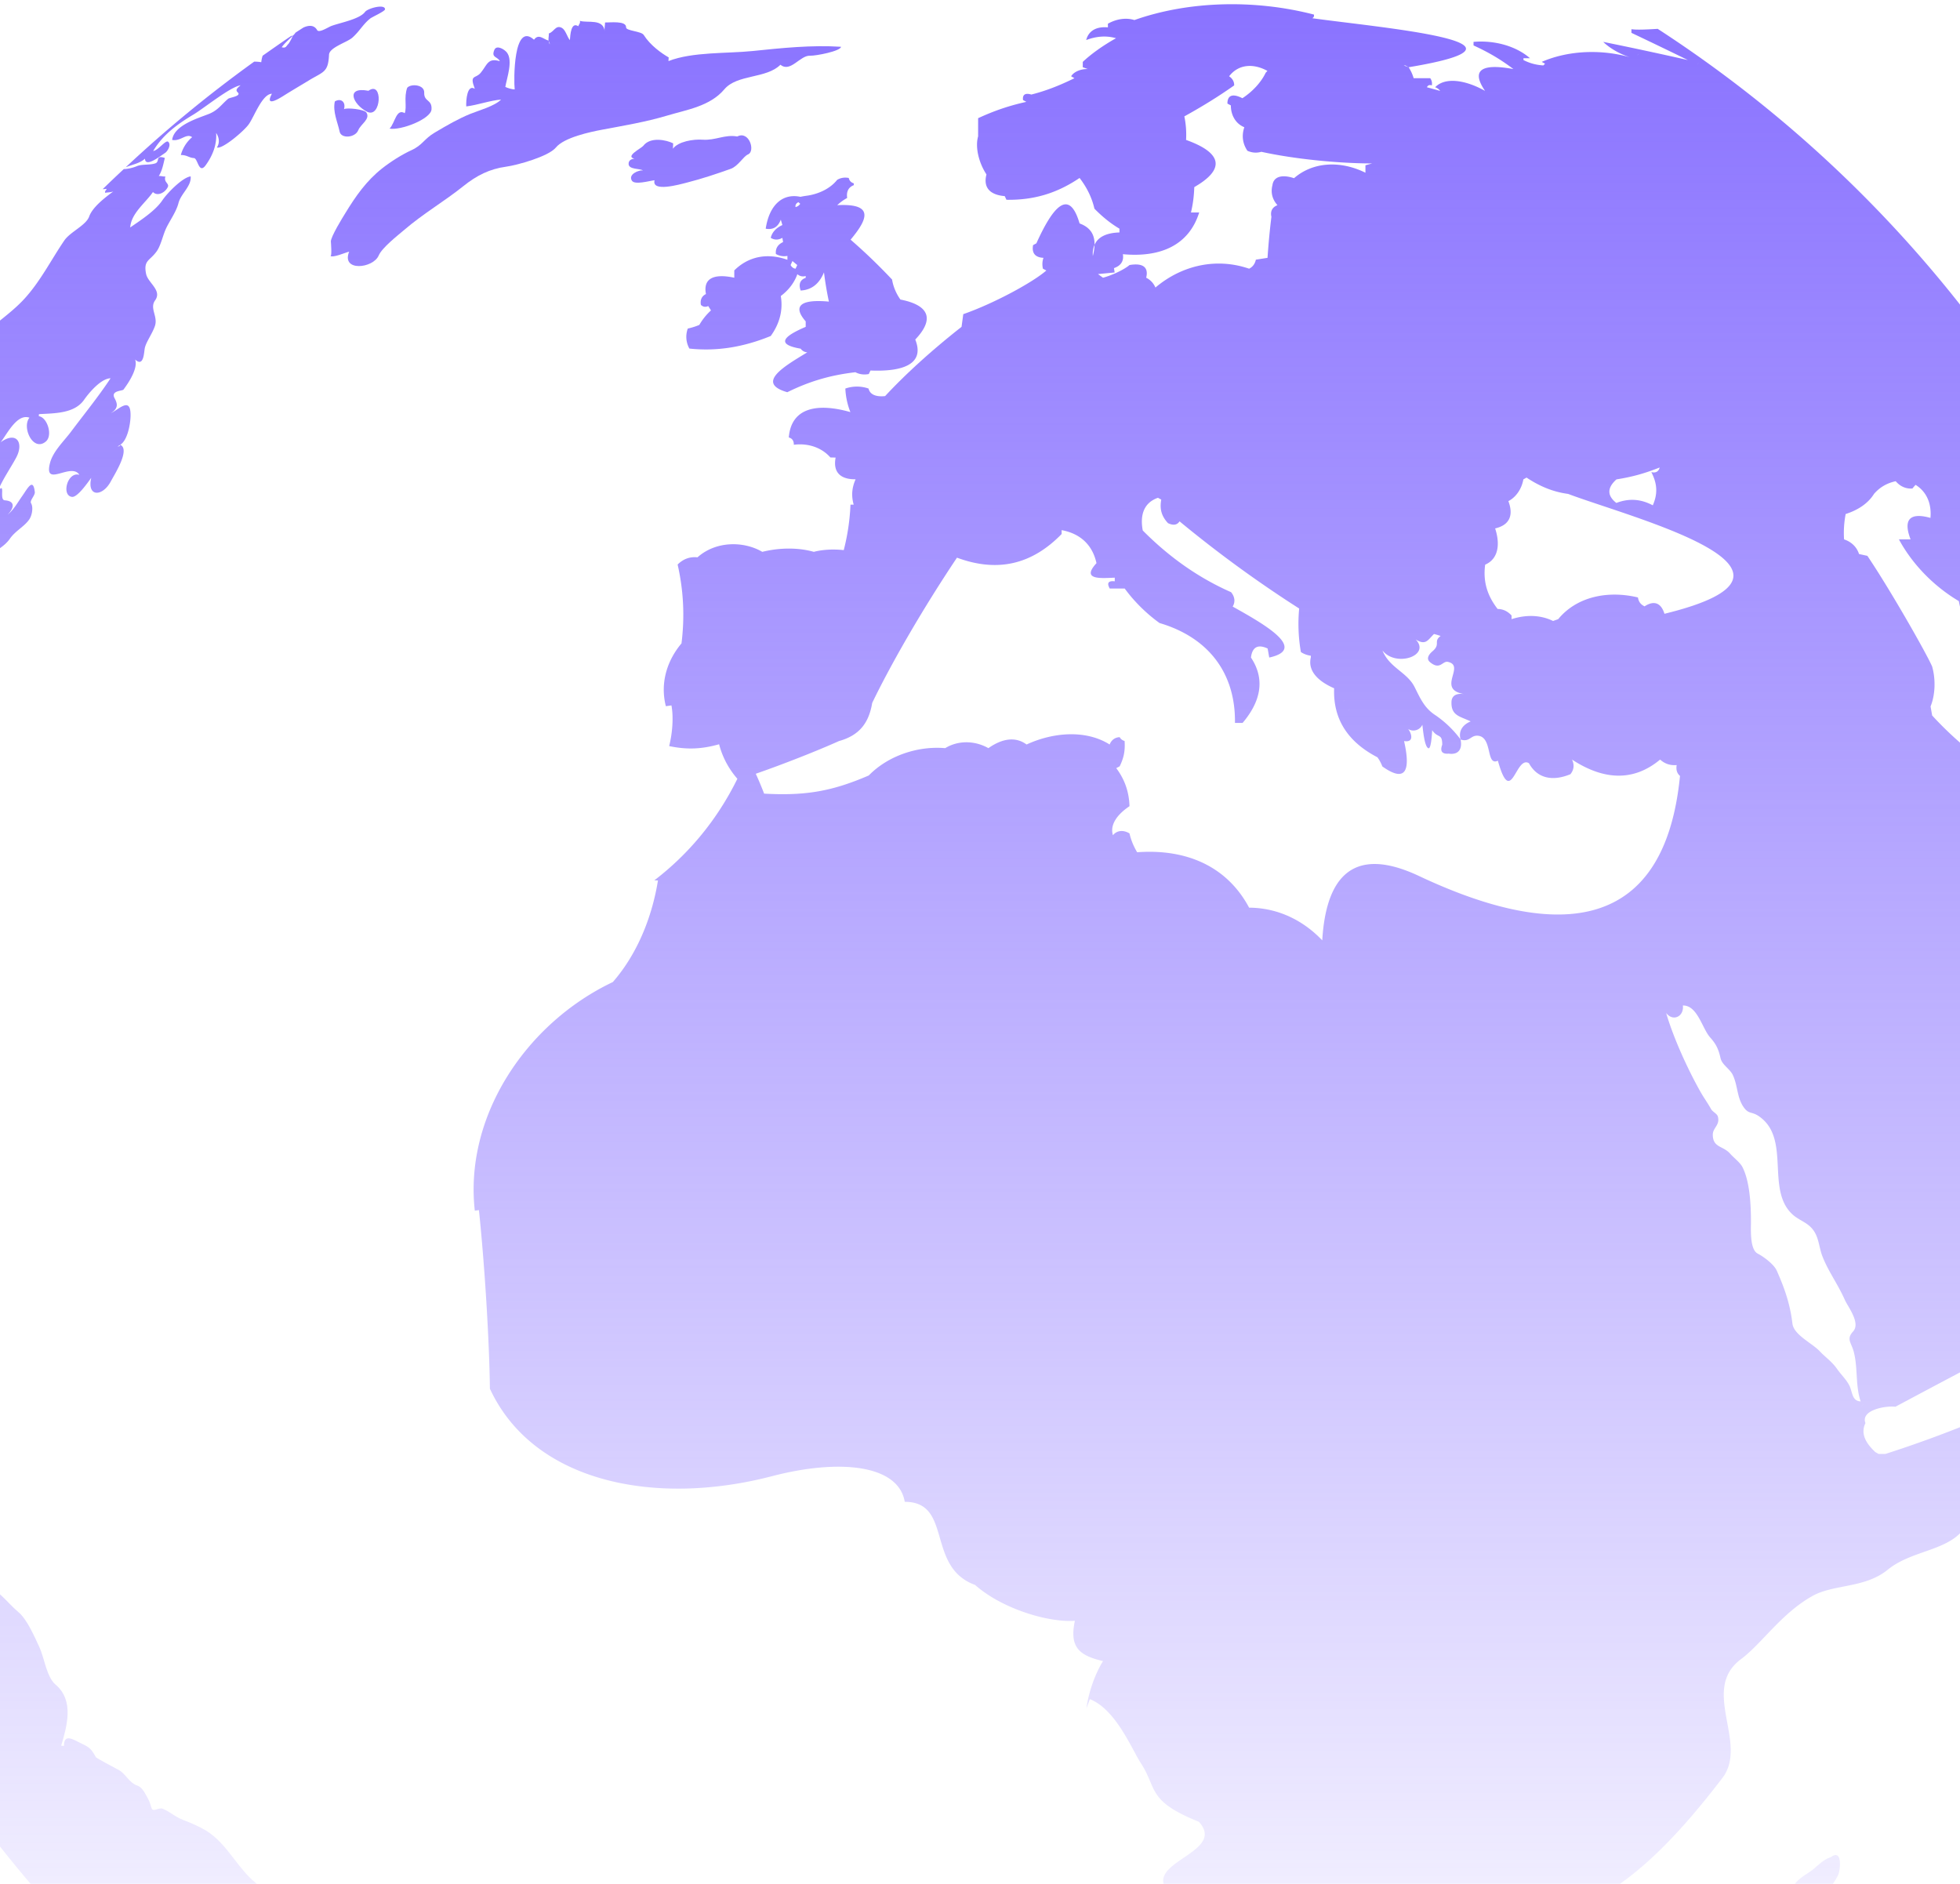
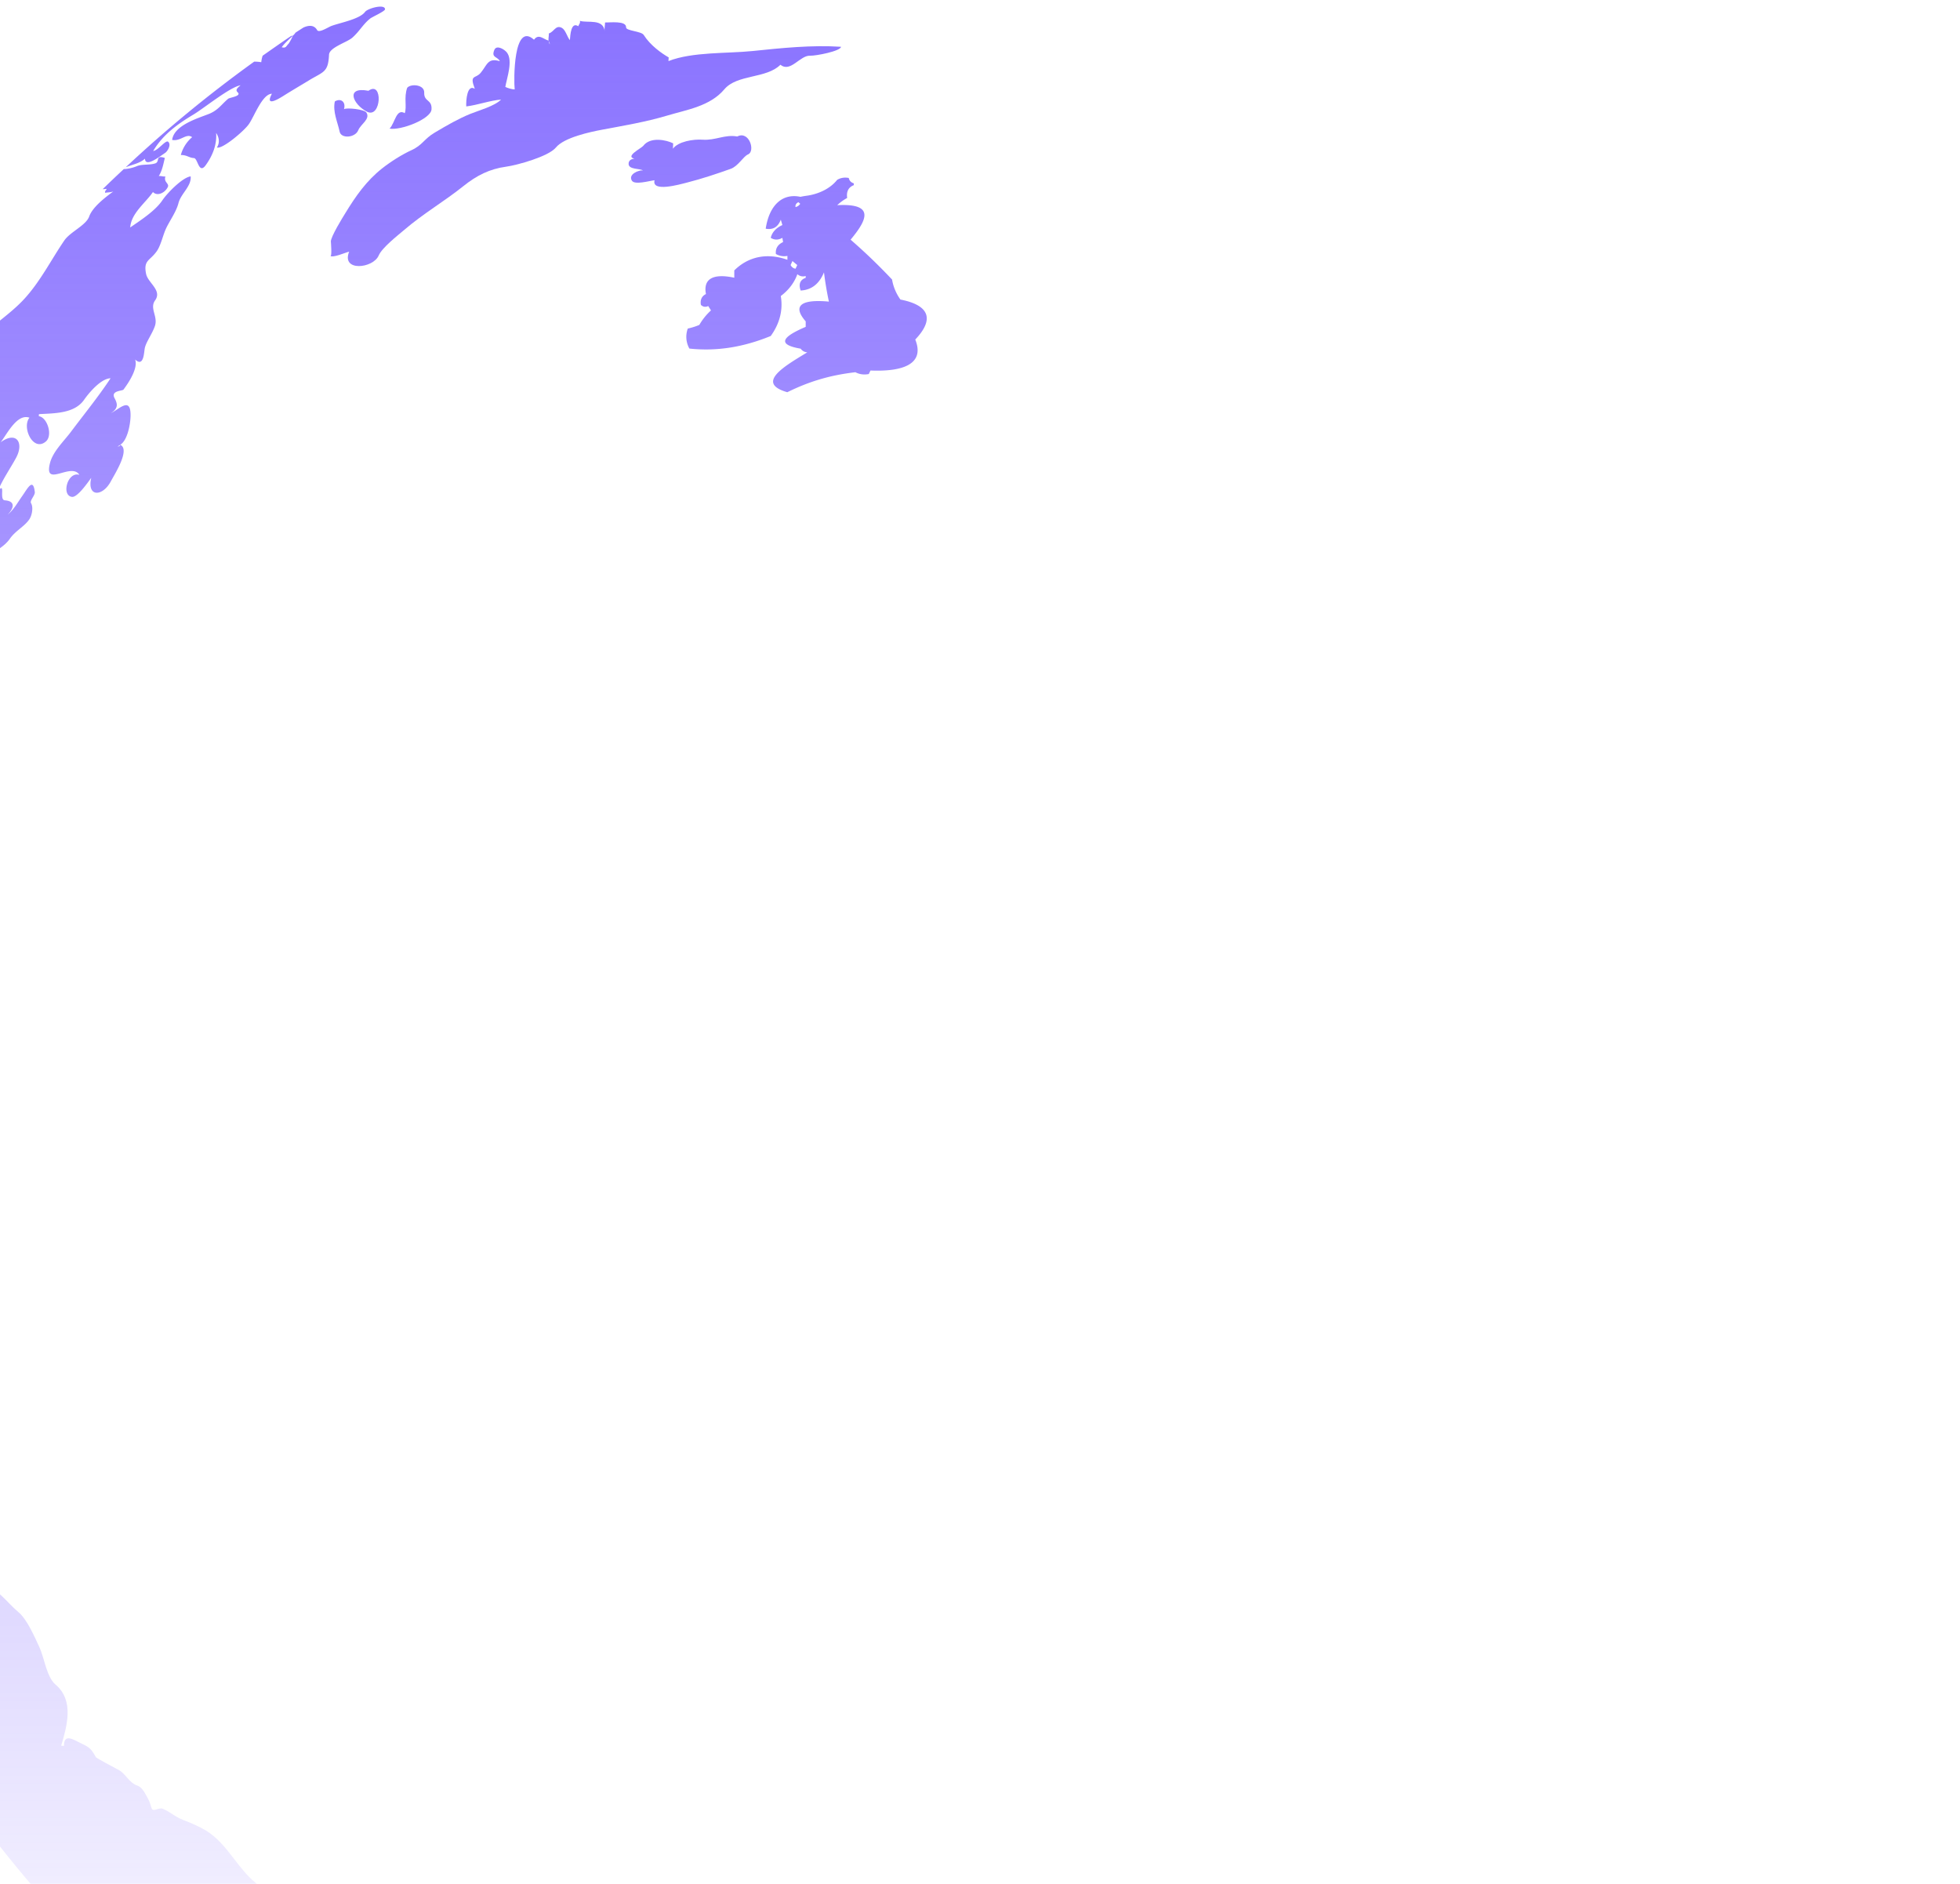
<svg xmlns="http://www.w3.org/2000/svg" width="411" height="395" fill="none" viewBox="0 0 411 395">
  <path fill="url(#a)" d="M61.399 7.488a8.6 8.6 0 0 1-.887 1.677c-.55.527-.503.982-1.437.742.67-.934 1.533-1.629 2.324-2.42-.072.024-.192.024-.336.048-2.012 1.342-4 2.756-5.99 4.146a6.3 6.3 0 0 0-.287 1.365 8 8 0 0 0-1.485-.12A269 269 0 0 0 26.347 35.09c1.318-.576 2.97-.815 4.049-1.822.072 1.941 3.139-.479 4.217-1.197.527-.336 1.365-1.75.647-2.348-.527-.432-2.06 1.797-3.139 1.94 1.989-3.354 4.96-5.558 8.362-7.595 2.228-1.318 7.762-5.846 9.967-6.182-.48.408-1.222.91-.623 1.462.91.814-1.63 1.078-1.989 1.366-1.413 1.198-2.108 2.396-4.001 3.162-2.204.887-7.356 2.348-7.739 5.463 1.773.36 2.971-1.485 4.193-.575a7.44 7.44 0 0 0-2.372 3.738c1.318 0 1.677.575 2.755.647.815.048 1.007 3.498 2.468 1.485 1.366-1.893 2.372-4.217 2.18-6.756.671 1.006.767 2.084.168 3.043 1.126.43 5.774-3.523 6.709-4.912 1.15-1.654 2.803-6.302 4.815-6.35-1.677 3.139 1.941.743 2.78.216 1.773-1.102 3.378-2.037 5.103-3.091 2.947-1.773 3.93-1.605 4.097-5.32.072-1.509 3.761-2.587 4.864-3.545 1.533-1.342 2.228-2.804 3.761-4.025.407-.336 3.115-1.534 3.115-1.941.024-1.198-3.642-.216-4.193.55-1.126 1.534-5.295 2.277-7.068 2.948-.599.216-2.588 1.533-2.97.862-.648-1.126-1.774-1.03-2.852-.55-.575.359-1.126.718-1.677 1.078a3 3 0 0 1-.575.647" />
  <path fill="url(#b)" d="M70.216 21.265c-.48 2.156.575 4.312 1.006 6.349.312 1.51 3.258 1.294 3.905-.312.504-1.27 2.588-2.324 1.701-3.713-.407-.647-4.097-1.078-4.696-.695.432-1.486-.623-2.396-1.916-1.63" />
  <path fill="url(#c)" d="M157.81 10.698c-5.391.551-12.603.144-17.634 2.109 0-.264.024-.504.048-.767-1.462-.839-3.834-2.492-5.247-4.72-.503-.79-3.714-.839-3.69-1.582.072-1.461-3.45-.982-4.408-1.03 0 .6-.192 1.318-.072 1.893-.264-2.78-3.594-1.725-5.199-2.228.119.575-.24.695-.336 1.126-1.533-.983-1.677 1.749-1.773 2.923-.599-.743-.91-2.18-1.701-2.588-1.27-.67-1.629.863-2.707 1.174.024.503-.12 1.007-.072 1.51.12.311.311.407.24.79-.072-.263-.168-.527-.24-.79-1.174-.36-2.06-1.51-3.043-.192-4.336-3.905-4.264 8.554-4.049 10.423-.527 0-1.533-.288-1.964-.527.311-1.845 1.653-5.487.335-7.212-.503-.647-2.156-1.678-2.636-.551-.718 1.7.695 1.365 1.15 2.372-2.539-.767-2.635.766-4.001 2.42-1.102 1.341-2.42.287-1.246 3.378-1.605-1.054-1.868 2.42-1.796 3.69 2.491-.312 5.031-1.27 7.307-1.438-1.39 1.39-4.744 2.3-6.517 3.02-2.54 1.053-4.696 2.3-7.403 3.905-2.276 1.341-2.492 2.587-4.888 3.69-2.036.934-4.336 2.396-6.133 3.81-3.283 2.587-5.535 5.797-7.739 9.415-.623 1.007-2.97 4.816-3.019 5.895 0 .024.288 3.354-.12 3.042.575.456 3.187-.718 3.954-.886-1.701 4.24 5.031 3.546 6.205.79.695-1.629 3.93-4.144 5.39-5.39 4.002-3.427 8.362-5.942 12.34-9.13 2.803-2.251 5.51-3.617 9.008-4.096 2.3-.312 8.865-2.133 10.398-4.002 1.749-2.132 7.212-3.282 9.776-3.761 4.456-.839 9.08-1.606 13.489-2.923 4.24-1.27 9.056-1.965 12.075-5.535 2.683-3.187 8.769-2.18 11.764-5.152 2.084 1.726 4.097-1.988 6.205-1.892 1.198.048 6.421-.959 6.493-1.87-6.158-.407-12.483.264-18.544.887" />
  <path fill="url(#d)" d="M154.599 28.62c-2.587-.479-4.576.863-7.259.671-1.941-.144-5.152.383-6.23 1.893.024-.383.048-.767.048-1.126-1.413-.719-4.792-1.438-6.277.527-.359.48-3.905 2.228-1.845 2.684-.671.071-1.246.359-1.222 1.126.048 1.198 2.396.91 2.995 1.341-.839-.12-3.163.815-2.3 2.157.599.934 3.666.024 4.744-.096-.647 2.54 5.103.934 6.924.455 2.923-.742 6.181-1.82 9.056-2.851 1.582-.575 2.636-2.612 3.618-3.019 1.606-.67.24-5.056-2.252-3.762" />
  <path fill="url(#e)" d="M77.26 19.036c-4.936-.934-3.235 2.875-.312 4.385 3.019 1.557 3.426-6.637.312-4.385" />
-   <path fill="url(#f)" d="M383.934 389.411c-1.605.527-2.563 1.629-3.833 2.659-.887.719-2.372 1.438-3.307 2.468-2.204 2.42-4.791 4.241-7.858 5.535-3.905 1.653-7.284 1.941-10.446 4.552-1.318 1.078-2.013 1.558-2.803 3.067-1.079 2.085-.839 3.115-2.78 4.577-2.419 1.821-5.055 2.803-7.163 5.127.119-.144-1.893 3.307-1.917 3.211.192 3.162 4.552 1.629 6.637 1.15 6.9-1.63 10.518-6.422 16.364-9.68 2.012-1.126 3.929-2.875 5.582-4.385.743-.671 1.629-1.342 2.252-2.084 1.078-1.246 2.636-1.773 3.666-2.852.862-.934.91-2.132 2.108-2.467 1.701-.456 2.732-1.845 3.043-3.499.288-1.485 1.845-2.659 2.18-4.312.336-1.558.36-4.649-1.725-3.067" />
  <path fill="url(#g)" d="M90.485 22.942c.144-2.157-1.605-1.534-1.533-3.522.072-1.678-2.78-1.941-3.57-1.007-.719 2.06-.024 3.906-.503 5.32-1.797-1.079-2.037 2.06-3.187 3.234 2.324.431 8.65-1.989 8.793-4.025" />
  <path fill="url(#h)" d="M-23.128 266.687c-.36-2.539-1.965-3.162-1.414-.095 0 1.15-1.294 5.295.647 4.24.36-1.725 1.054-2.204.767-4.145" />
  <path fill="url(#i)" d="M-20.253 292.444c.55-3.833.623-8.721-.192-12.77-.36-1.845-1.126-3.211-1.054-5.248.048-1.293-.312-6.732-2.372-3.57-.599 3.475 1.749 7.835 2.348 11.214.383 2.06-1.246 10.614 1.27 10.374" />
  <path fill="url(#j)" d="M-18.049 286.095c-.024.551.767 4.72 1.845 2.779.695-1.246-.695-3.474-1.845-2.779" />
  <path fill="url(#k)" d="M22.37 39.594c-.048.24-.503.527-.288.839.551-.12 1.078-.072 1.677-.288-1.7 1.246-4.36 3.283-5.055 5.247-.67 1.87-3.953 3.211-5.2 5.008-2.778 4.05-5.102 8.77-8.648 12.531-1.677 1.773-3.618 3.283-5.487 4.792-2.516 2.06-2.947 4.121-4.96 6.541-1.509 1.845-1.892 2.564-2.683 4.529-1.006 2.587-3.33 3.665-4.384 6.157.096-.55.167-1.892.503-2.324.886-1.198 1.82-1.51 2.468-2.611.838-1.438.79-2.277 1.222-3.379.311-.814.694-1.845 1.078-2.899C-37.96 116.53-56 168.906-56 225.5c0 .264.024.503.024.767.599.695 1.15 1.15 1.557 1.078 1.51-.192 1.582-6.182 1.63-7.476.24-6.469-.671-13.202.095-19.599.36-3.019.839-10.135 3.522-12.028 1.294-.91 2.037-2.899 2.3-4.361.312-1.677 1.75-2.539 2.324-4.145.551-1.581 1.797-2.132 2.492-3.282.719-1.15.647-2.492 1.39-3.57 2.108-3.019 1.293-7.045 2.444-10.399.982-2.803 3.234-5.487 3.713-8.506.48-2.971 3.187-5.702 4.001-8.841.6-2.348 1.27-2.42 3.043-3.858 1.102-.886 1.821-2.707 2.9-3.474.934-.671 7.043-5.606 3.593-6.876 1.749-2.636 2.348-5.439 4.456-7.883 1.797-2.109 4.025-4.001 6.59-5.128-.624 1.294-2.756 6.637.646 5.655.599-.168 2.396-3.45 2.923-4.121 2.108-2.588 6.565-3.786 8.433-6.493 1.15-1.654 2.995-2.516 4.05-4.026.575-.814.91-2.539.383-3.426-.312-.551.862-1.629.79-2.324-.359-3.187-1.58-.647-2.683.886-1.006 1.438-1.677 2.732-3.043 3.882 1.366-1.39 1.725-2.875-.575-3.043-1.27-.096.312-4.121-1.485-1.845 1.054-2.611 2.563-4.672 3.857-7.068 1.701-3.139.096-5.679-3.234-3.259 1.342-1.7 3.426-6.085 6.037-5.151-1.653 2.037.791 7.26 3.45 4.984 1.51-1.294.264-5.104-1.485-5.295 0-.144.024-.288.024-.432 3.21-.192 7.403-.096 9.44-2.97 1.102-1.582 3.594-4.505 5.582-4.553-2.54 3.857-5.726 7.763-8.337 11.261-1.462 1.94-3.786 4.121-4.385 6.589-1.294 5.199 4.48-.311 6.182 2.396-2.492-.743-3.834 4.337-1.558 4.624 1.15.144 3.306-2.995 4.05-4.001-.96 4.073 2.371 4.025 4.12.719.815-1.534 4.097-6.637 1.965-7.644-.144.408-.336.264-.6.408.193-.144.384-.264.6-.407 1.581-.983 2.18-4.6 2.156-6.302-.024-3.762-2.324-1.222-4.145-.311 1.677-1.055 1.39-2.037.79-3.163-.862-1.606 1.63-1.486 1.87-1.797 1.102-1.462 3.09-4.48 2.444-6.302 1.844 1.701 1.844-1.557 2.036-2.444.288-1.27 1.557-2.97 2.108-4.576.695-2.013-1.174-3.714.048-5.391 1.51-2.108-1.51-3.666-1.892-5.535-.6-2.947.79-2.707 2.252-4.792.862-1.246 1.27-3.354 1.964-4.816.767-1.605 2.109-3.45 2.564-5.223.503-2.013 2.755-3.546 2.564-5.63-1.701.215-4.864 3.45-5.894 4.96-1.51 2.275-4.648 4.264-6.78 5.75.19-2.972 3.21-5.152 4.767-7.428.91.958 2.54.168 3.115-1.054.36-.767-.91-.959-.503-2.205-.456.048-.935-.144-1.39-.096.743-1.174.958-2.563 1.27-3.785-2.06-.695-1.006.79-1.989 1.126-1.222.407-2.779.12-3.905.599-.623.264-1.677.575-2.707.599a244 244 0 0 0-4.433 4.217c.455-.024.79-.048.839-.072" />
  <path fill="url(#l)" d="M-26.123 264.962c-.096.24-.216.503-.312.743-1.126 4.648 4.05.335.312-.743" />
-   <path fill="url(#m)" d="M-34.58 259.859c-.025.958-.168 5.702 2.347 4.169 1.486-.911 2.923 2.228 3.594.431.575-1.533-4.528-7.284-5.942-4.6" />
  <path fill="url(#n)" d="M-26.986 261.68c-1.03 1.222.144 3.019.863 3.282.36-.695.36-4.744-.863-3.282" />
  <path fill="url(#o)" d="M-45.937 241.194c.383.024.695-.455 1.006-.336.144.048 1.318 1.198 1.366 1.222.263-1.27.311-3.282-1.03-2.731.047-2.013-1.438-3.714-1.99-5.846h-.023v-.12c-.12-.479-.24-.935-.216-1.462.072-1.797-.55-6.685-2.252-6.948 0 .791-.024 1.15-.862 1.078-1.606-.12-.983.455-1.39 1.486-.695 1.749.096 2.995.048 4.792-.072 1.988 1.222 3.019 1.39.407.095-1.605-.647-3.115-.36-4.792.312-.24.767-.455 1.15-.695.096 2.037 1.581 3.594 1.174 5.798.719 2.564.192 4.337 1.701 6.613.312.551-.695 1.462.288 1.534" />
-   <path fill="url(#p)" d="M-50.705 217.593c-2.156.911-1.246 4.768 1.006 2.732l-.144 3.809c1.941-.503 2.037-8.194-.862-6.541" />
  <path fill="url(#q)" d="M-42.679 261.009c.336.311.24 1.246.48 1.413.814.528.143 1.079 1.365 1.246-.695-2.947 1.557-1.317 2.204-2.923.527-1.246 2.085 1.606 2.851 1.701.144-3.57-.479-6.493-2.683-9.344-1.03-1.318-2.037-1.462-3.282-2.108-.024 0-.408.503-.456.527-.599.742-.383-.551-.67-.599-.767-.168-.72-2.756-1.941-.12-.959 1.629.743 2.611.407 4.217-.24 1.126-3.426 1.557-1.94 3.522 1.365 1.797 1.39 1.438 2.54 2.276.382.24.694-.239 1.125.192" />
  <path fill="url(#r)" d="M65.544 440.086c-1.078-1.701-.671-3.186-1.63-4.84.432.144.791.216 1.222.48-.335-.959-1.221-.911-2.012-2.085-.67-.958-.6-2.468-1.246-3.546-1.03-1.677-2.947-4.936-1.869-6.397 1.414-1.893.767-4.481 1.773-6.565 1.366-2.876 1.821-4.289 1.94-7.788.073-2.132-1.628-4.552-2.563-6.493-.647-1.341-1.725-2.899-1.94-4.241-.36-2.036-3.427-2.228-4.768-3.162-4.48-3.091-6.517-8.698-11.285-11.621-1.318-.791-3.282-1.653-4.744-2.204-1.7-.623-2.731-1.701-4.288-2.348-.887-.36-2.06.862-2.372-.192-.216-.719-.384-1.342-.767-1.989-.503-.91-1.15-2.324-2.156-2.659-1.845-.599-2.492-2.636-4.193-3.427-.551-.263-4.457-2.396-4.504-2.491-1.126-2.013-1.462-2.157-3.355-3.067-1.293-.599-3.402-2.085-3.378.647-.192-.024-.383-.024-.575-.048 1.198-4.097 2.78-9.465-1.198-12.819-1.869-1.581-2.372-5.679-3.354-7.787-1.03-2.204-2.588-5.894-4.48-7.452-2.372-1.988-4.337-5.031-7.332-5.702-3.378-.767-4.24-2.612-5.942-5.415-.67-1.078-1.054-.12-1.246-1.797-.072-.431-.143-.527-.311-.887-.24-.455-.575-.886-.79-1.341-.552-1.15-1.199-2.492-1.822-3.594-.718-1.246-1.58-2.277-2.803-3.019-1.437-.839-.695-3.379-1.94-4.457 0 0 .071-3.929.287-4.504 1.294-3.522-1.03-1.941-2.563-1.917-.647 0-3.307-.647-3.379-1.126-.096-.767-.048-2.157-1.27-1.797-1.557.455-.55 3.067-.982 4.241-.599-.527-.934-1.725-1.605-2.253-1.102-.886-3.067-.694-3.857-1.581-.432-.503-.647-2.923-1.103-3.762-.479-.862-1.844-.383-2.012-2.084.647.335 1.557.311 2.228.599.455-2.875-1.414-2.66-2.66-4.073-.023.287-.023.575-.023.886-.192-.024-.384-.024-.551-.048.311-1.318-1.27-3.043-1.342-1.605-.072 1.941.024 3.977.36 5.846-2.588.072 1.006-6.421-2.277-6.637-1.63-.12-.91 2.923-2.204 3.498-.887.408-2.276.456-2.468 1.749-.24 1.51-.48 3.403-.647 5.32 18.544 60.283 58.316 111.222 110.57 144.215.216-.192.384-.311.48-.287.264-1.534-1.054-1.917-1.006-3.307.024-.886.383-2.396-.048-3.067" />
  <path fill="url(#s)" d="M-44.404 248.142c1.15-.503 1.486-5.151-.096-4.576-.144.263-2.204 5.607.096 4.576" />
  <path fill="url(#t)" d="M-51.687 255.69c-.024.886-.072 1.773-.096 2.659.55.815 3.713 4.984 3.833 1.773.12-2.947-1.317-3.857-3.737-4.432" />
-   <path fill="url(#u)" d="M-50.825 241.05c-1.126-.815-1.461-3.546-2.324-4.528-.599-.695-1.725-1.63-2.66-2.444.072 2.539.168 5.055.336 7.571 1.006.767 2.108 1.534 2.731 2.18.024.024 1.701 5.176 1.75 5.08-1.654 4.241 6.971 4.984 5.294-.048-.862-2.612-2.995-6.277-5.127-7.811" />
  <path fill="url(#v)" d="M161.619 70.455c1.869-2.588 2.612-5.44 2.109-8.386 1.581-1.175 2.827-2.756 3.474-4.577.503.431 1.078.575 1.749.384v.383c-1.174.407-1.534 1.318-1.055 2.66 2.396-.12 3.954-1.534 4.888-3.81a72 72 0 0 0 1.03 6.134c-5.654-.528-7.81.766-4.863 4.145v1.15c-4.385 1.869-6.517 3.642-1.055 4.576.336.455.791.719 1.39.767-4.912 2.97-10.877 6.445-4.193 8.362 4.672-2.3 8.985-3.57 14.28-4.193.862.455 1.797.575 2.803.383l.359-.743c6.685.288 11.477-1.293 9.392-6.493 4.025-4.24 3.019-7.188-3.114-8.386-.887-1.246-1.51-2.707-1.749-4.193-2.947-3.114-5.583-5.654-8.698-8.362 3.57-4.265 5.056-7.643-2.803-7.236a9.8 9.8 0 0 1 2.085-1.51c-.192-1.341.263-2.251 1.389-2.683v-.383c-.575-.168-.934-.551-1.054-1.126-.862-.168-1.677-.048-2.42.383-1.533 1.917-3.929 2.947-6.157 3.307-.551.072-1.006.143-1.558.263-3.881-.814-6.564 1.87-7.283 6.685 1.629.288 2.611-.431 3.163-1.893l.335 1.126c-1.246.551-2.156 1.462-2.444 2.684.815.503 1.629.455 2.444 0l.144.886c-1.102.504-1.63 1.342-1.51 2.492a3.4 3.4 0 0 0 2.42.407v.815c-4.169-1.485-8.146-.743-11.141 2.229v1.533c-4.36-.934-6.565.168-5.942 3.426-.91.431-1.245 1.27-1.054 2.276.455.432.959.504 1.534.24l.575.91a12.7 12.7 0 0 0-2.444 3.043c-.791.336-1.581.575-2.42.767a5.02 5.02 0 0 0 .335 4.193c5.774.623 11.381-.311 17.059-2.636m5.798-28.058.384.336c-.24.36-.552.575-.983.695-.072-.456.12-.791.599-1.03m-1.246 12.34 1.007.838-.36.767c-.431-.048-.814-.335-1.03-.767z" />
-   <path fill="url(#w)" d="M347.612 6.05c-2.348.144-4.456.24-5.51.072v.767a1063 1063 0 0 1 11.836 5.702 801 801 0 0 0-17.754-3.81c1.557 1.51 3.905 2.78 6.277 3.427-6.277-1.965-13.489-1.701-19.167.766l.695.384-.359.36c-1.534-.097-2.852-.456-4.169-1.127v-.383h1.365c-2.923-2.564-7.475-3.81-11.835-3.427v.743c3.186 1.462 5.678 2.923 8.361 4.96-5.87-1.102-9.272-.264-5.942 4.576-4.049-2.276-8.361-2.97-10.47-.766.432.143.791.407 1.055.766l-2.78-.766c.216-.432.551-.552 1.031-.384.095-.55 0-1.054-.336-1.51h-3.474a8.7 8.7 0 0 0-1.054-2.3l-1.03-.383h.335l.695.383c30.931-5.15-5.918-8.29-20.197-10.278.311-.192.407-.432.335-.767-12.483-3.235-26.331-2.851-37.64 1.15-1.748-.551-3.785-.24-5.558.767v.766c-2.348-.215-4.049.671-4.552 2.66 2.084-.79 4.193-.982 6.253-.383-2.707 1.51-5.223 3.306-6.972 4.96V14.1l1.054.383c-1.389-.048-2.875.503-3.498 1.51l.695.407c-3.234 1.581-6.014 2.66-9.032 3.426-1.27-.383-1.893 0-1.749 1.15l.694.383c-3.594.791-6.756 1.87-10.11 3.427v3.81c-.647 2.228.119 5.51 1.749 7.978-.719 2.78.742 4.289 3.833 4.552l.359.767c5.822.096 10.662-1.413 15.334-4.576 1.581 2.06 2.588 4.169 3.115 6.445 1.725 1.75 3.426 3.115 5.247 4.193v.79c-2.54.073-4.48.84-5.223 2.612-.024.72-.144 1.486-.36 2.325-.071-.935.072-1.702.36-2.325.048-2.06-.791-3.641-3.139-4.504-2.276-7.787-5.822-3.02-9.056 4.169l-.695.383c-.312 1.678.455 2.588 2.18 2.66-.263.719-.287 1.485-.12 2.276l.719.383c-2.947 2.564-11.093 6.949-17.418 9.153l-.359 2.66c-6.134 4.816-11.644 9.8-16.029 14.52-1.725.191-3.163-.216-3.474-1.582a7.36 7.36 0 0 0-4.864 0 15.3 15.3 0 0 0 1.055 4.936c-6.757-1.917-12.387-1.078-12.914 5.32.718.19 1.078.718 1.054 1.532 2.947-.383 5.822.552 7.667 2.66l1.102.024c-.599 3.067 1.006 4.6 4.193 4.552-.791 1.75-.935 3.451-.408 5.32h-.671a45.8 45.8 0 0 1-1.413 9.536c-2.18-.24-4.432-.12-6.277.359-3.307-.934-7.188-.886-10.806 0-4.001-2.324-9.775-2.252-13.585 1.15-1.653-.168-2.994.36-4.168 1.51 1.245 5.486 1.509 10.925.814 16.532-3.234 3.858-4.456 8.578-3.282 13.178l1.174-.168c.455 2.444.215 5.775-.479 8.53 3.665.767 6.756.671 10.47-.383a17.7 17.7 0 0 0 3.833 7.236c-4.217 8.601-10.23 15.813-17.418 21.3l.767.024c-1.294 8.003-4.505 15.622-9.464 21.301-18.209 8.649-31.17 28.129-28.943 47.944l.863-.12c1.222 11.621 2.18 27.41 2.3 37.449 9.128 19.672 34.621 24.727 59.107 18.354 14.231-3.714 26.57-2.42 27.888 5.367 10.111 0 4.408 13.657 14.735 17.419 5.726 5.079 15.501 7.931 20.94 7.523-1.222 5.703 1.054 7.284 5.894 8.458-1.677 2.732-2.995 6.422-3.474 9.896l.718-1.917c5.439 2.108 8.841 10.566 10.662 13.37 3.522 5.343 1.246 7.954 12.195 12.339 5.583 6.11-9.655 8.146-7.211 13.49 1.126 1.797 2.971 4.336.694 6.085-14.878 16.245 2.301 26.788-.359 29.687 1.821 3.163 4.409 5.966 7.667 8.362-.503 4.576 5.654 3.905 11.165 2.276 10.446-1.893 7.81-5.487 16.699-7.931 4.049-1.126 19.239-.359 23.696-1.964 2.563-2.229 4.983-3.906 7.666-5.319 14.016-17.803 10.518-27.003 18.209-26.261 11.692-4.265 21.851-14.927 31.554-27.602 5.583-7.331-4.768-18.521 3.953-24.966 4.313-3.211 8.458-9.608 14.975-13.226 4.432-2.468 10.925-1.581 15.717-5.463 5.558-4.552 14.016-3.786 16.963-10.207 6.157-6.733 9.583-15.742 8.697-23.217h-2.085c-7.355 3.282-16.148 6.613-24.054 9.129h-1.39l-.695-.384c-2.204-2.036-3.09-4.049-2.084-6.086-1.054-2.755 4.288-3.689 6.277-3.426a3282 3282 0 0 1 31.003-16.365c.671-1.437.407-3.45 1.797-4.456 1.006-.743 2.683-.839 3.785-1.246 2.468-.958 6.972-1.725 6.972-5.151 0-1.606.096-1.678 1.749-1.893 2.708-.36 1.654-1.941 2.947-3.427 1.294-1.461 4.313-1.509 5.056-3.234.551-5.511 2.611-10.375 6.277-15.239.335-1.198 1.078-2.947.695-4.169-.36-1.102-1.438-.862-1.893-1.917-.599-1.341-1.246-4.049-2.276-4.935-1.797-1.558-4.504-.072-6.253-1.917s-1.725-4.936-2.061-7.332c-.192-1.294.168-5.583-1.054-5.99-1.581-.503-2.995 3.977-3.666 4.744-1.102 1.246-1.821 2.995-2.611 4.385-.456.79-.527 2.18-1.15 2.42-1.102.431-1.725.982-1.653 2.204-1.917-.743-4.625-1.509-6.086.144-1.342 1.533-1.174-1.318-2.659-1.342.527-2.324.91-7.092-.312-9.129-1.725-2.947-3.234-.862-4.169 1.51-2.132-2.013-1.437-6.445-3.666-8.961-2.036-2.3-3.809-4.385-5.079-7.045-.647-1.365-1.27-2.659-1.365-4.193-.144-2.012.263-2.707 2.084-3.042.455-.072 2.755-.24 3.139 0 1.006.599.958 1.749 1.892 2.851 1.606 1.893 2.3 5.223 3.666 7.427 1.27 2.085 2.636.959 4.025 2.468.671.719 1.725.192 1.989 1.342.215.958.335 1.198.958 1.893.383.407 2.875 2.396 3.474 2.659.911.408 2.612-.191 3.306.575.144.168.671.935.887.959 2.923.383 4.145-3.522 7.307-3.81a805 805 0 0 0 1.917 6.637c.839 2.875 4.744.599 6.253 2.3.528.575 7.068 1.438 14.232 1.917 0-.407.024-.791.024-1.198C467 133.517 419.441 52.652 347.612 6.05M207.956 33.532c-.599.671.623-.67 0 0m148.09-20.174c-.623.67.623-.695 0 0m-9.08-.384c-.599.671.623-.694 0 0m-1.366-.383c-.455.48.743-.815 0 0m-2.085-1.15c-.646.67.599-.67 0 0m-4.552 89.083c3.426-.55 5.798-1.222 9.057-2.491-.216.862-.839 1.198-1.749.958 1.246 2.42 1.389 4.504.311 6.972-2.492-1.341-5.007-1.509-7.643-.503-1.964-1.533-1.94-3.187.024-4.936m-2.779-88.7c-.623.695.623-.67 0 0M311.434 118.4c2.852-1.222 3.139-4.433 2.085-7.596 3.019-.695 3.905-2.731 2.779-5.726 1.605-.815 2.803-2.588 3.139-4.553l.671-.383c2.875 1.917 5.678 3.019 8.721 3.426 13.56 5.104 56.998 16.149 20.197 25.134-.695-2.276-2.18-2.875-4.169-1.557-.79-.383-1.246-.934-1.389-1.869-6.421-1.533-12.89-.12-16.724 4.553l-1.078.383c-2.564-1.27-5.654-1.366-8.697-.383v-.767c-.815-.887-1.797-1.366-2.923-1.366-2.204-2.827-3.091-5.822-2.612-9.296m-77.698-61.266-.144-.91c1.437-.504 2.108-1.462 1.869-2.924 7.978.743 13.872-1.94 16.004-8.745h-1.725c.431-1.845.623-3.379.695-5.32 6.828-3.929 5.534-7.307-1.725-9.895a18.8 18.8 0 0 0-.359-4.936c3.809-2.108 7.115-4.145 10.446-6.493.024-.79-.36-1.437-1.055-1.917 1.941-2.54 5.08-2.755 8.027-1.126l-.36.384c-.958 2.012-2.779 3.977-4.887 5.343-1.725-.887-3.139-.887-3.139 1.126l.719.383c0 2.109 1.054 3.858 2.827 4.576-.599 1.75-.359 3.45.647 4.936.958.432 1.941.503 2.923.216 6.756 1.485 15.837 2.42 23.216 2.444l-1.39.383v1.558c-5.294-2.612-11.045-2.277-14.974 1.15-2.348-.791-4.265-.456-4.528 1.461-.407 1.582 0 3.02 1.054 4.193-1.102.432-1.533 1.294-1.27 2.444-.359 2.9-.623 5.775-.814 8.602l-2.444.383c-.192.863-.647 1.51-1.414 1.893-6.828-2.348-14.064-.767-19.646 3.953a4.07 4.07 0 0 0-1.941-2.06c.551-2.228-.719-3.139-3.498-2.66-1.054.91-3.522 2.109-5.558 2.66l-1.054-.767zm49.139 91.719c-.623.671.599-.671 0 0m-1.03-1.917c-.647.695.599-.671 0 0m15.31 36.563c-13.417-6.134-19.095.335-19.886 13.681-4.169-4.384-9.536-6.828-15.334-6.852-4.576-8.578-13.009-12.388-23.479-11.621-.743-1.246-1.294-2.564-1.606-3.953-1.246-.743-2.587-.695-3.474.383-.671-2.18.863-4.337 3.474-6.086-.096-3.067-1.03-5.654-2.779-7.979l.719-.383c.862-1.773 1.174-3.235 1.03-5.319a1.63 1.63 0 0 1-1.03-.791c-.959.024-1.725.575-2.109 1.534-4.72-2.995-11.476-2.732-17.418 0-2.324-1.725-5.151-1.246-8.002.766-2.875-1.629-6.373-1.653-9.057 0-5.75-.503-11.979 1.582-16.028 5.727-7.715 3.33-13.273 4.289-21.946 3.81a69 69 0 0 0-1.749-4.17c5.606-1.94 12.865-4.792 17.442-6.852 4.145-1.15 6.253-3.642 6.972-8.003 4.216-8.721 10.877-20.15 17.777-30.453 8.482 3.139 15.693 1.462 21.947-4.96v-.814c3.905.718 6.469 3.091 7.307 6.924-3.282 3.57.911 3.163 3.834 3.043v.767c-1.366-.168-1.702.383-1.055 1.509h3.139c1.989 2.732 4.6 5.295 7.307 7.236 10.375 3.067 15.957 10.615 15.813 20.941h1.606c3.833-4.528 4.767-9.176 1.749-13.705.263-2.132 1.389-2.875 3.498-1.893l.335 1.893c8.146-1.773-1.054-6.996-7.667-10.686.599-1.006.431-2.085-.335-3.019-6.853-3.019-12.986-7.356-18.521-12.938-.622-3.331.288-5.847 3.187-6.853l.695.383c-.383 2.037.096 3.522 1.413 4.936 1.103.527 1.917.407 2.42-.383a255 255 0 0 0 25.085 18.281 34.3 34.3 0 0 0 .36 9.129 4.9 4.9 0 0 0 2.084.767v.359c-.671 2.756 1.414 4.96 4.888 6.469-.264 6.733 3.162 11.405 9.08 14.472a8.2 8.2 0 0 1 1.03 1.917c4.84 3.45 5.99 1.006 4.553-5.319 2.515.431 1.365-2.372.335-3.043.958 1.318 2.899.982 3.498-.383.096.599.407 4.72 1.294 4.935.599.144.767-3.761.767-3.785 1.221 1.773 2.108.575 2.108 3.043q-.755 2.048 1.366 1.869c2.108.311 2.899-1.055 2.467-2.995a22 22 0 0 0-5.39-5.152c-2.229-1.485-3.067-3.498-4.265-5.87-1.557-3.067-5.271-4.001-6.709-7.619 2.78 3.594 10.207 1.102 6.972-2.301 2.133 1.318 2.54.096 3.834-1.15.479.12.934.264 1.389.408-1.605 1.198.096 1.701-1.725 3.234-.67.575-1.413 1.51-.479 2.276 2.109 1.75 2.588-.335 3.738-.071 3.785.838-2.516 5.726 3.378 6.756-1.27-.191-2.564.096-2.635 1.606-.12 2.947 1.796 3.043 4.025 4.121-1.63.671-2.636 1.988-2.109 3.809 1.989.599 2.085-1.03 3.762-.79 2.947.431 1.533 6.397 4.049 5.223 2.827 10.087 3.69-1.222 6.517.527 1.773 3.235 5.007 3.834 8.697 2.3.743-.934.862-1.94.335-3.067 6.373 4.169 12.698 4.816 18.473 0 .982.887 2.132 1.27 3.474 1.151-.168.958.048 1.725.694 2.276-3.162 32.13-24.605 35.293-55.129 20.797m-5.559-24.008c-.359-2.132.216 1.486 0 0m96.148 130.942c-.695-1.294-1.63-2.109-2.54-3.403-1.054-1.509-2.396-2.396-3.57-3.641-1.653-1.774-5.486-3.451-5.774-5.847-.503-4.241-1.725-7.571-3.282-11.093-.599-1.342-2.732-2.923-4.025-3.594-1.654-.887-1.39-5.128-1.39-6.613 0-3.355-.192-8.338-1.749-11.453-.503-1.03-1.845-1.989-2.612-2.875-1.509-1.701-3.641-1.222-3.641-4.002 0-1.437 1.581-2.012 1.054-3.809-.168-.575-1.102-.983-1.414-1.534-.671-1.222-1.413-2.228-2.108-3.426-2.947-5.175-5.942-11.956-7.308-16.724 1.462 1.893 3.786.695 3.498-1.582 3.091-.047 4.049 4.864 5.751 6.733 1.269 1.414 1.749 2.516 2.156 4.337.311 1.366 1.917 2.204 2.54 3.45 1.03 2.109.886 4.505 2.084 6.469 1.222 1.989 1.821 1.103 3.474 2.277 6.708 4.696 1.318 15.358 6.996 20.557 1.246 1.15 2.851 1.582 4.001 2.852 1.557 1.725 1.462 3.833 2.252 5.894 1.246 3.21 3.163 5.702 4.696 9.129.647 1.485 3.378 4.863 1.749 6.661-1.509 1.653-.335 2.324.168 4.384.839 3.283.311 7.044 1.414 10.279-1.893-.072-1.678-2.061-2.42-3.426m2.803 4.193c-.623.671.599-.671 0 0m2.42-191.058c1.198-1.389 2.731-2.276 4.552-2.659.91 1.078 2.132 1.629 3.498 1.533.216-.263.431-.527.671-.767 2.372 1.462 3.378 4.026 3.114 6.925-4.384-1.222-5.75.383-4.168 4.504h-2.444c2.803 5.2 7.307 9.824 12.554 12.939 1.246 6.229 4.289 12.747 8.003 17.131 2.204 3.978 4.624 9.656 6.612 15.598h-4.528v.815a8.3 8.3 0 0 0-4.313-.264c-.982-.958-2.252-1.653-3.689-2.06a73 73 0 0 1-7.667-7.236l-.336-1.893c.983-2.396 1.103-5.655.336-8.362-1.102-2.612-8.865-16.245-13.585-23.217l-1.749-.384c-.479-1.485-1.605-2.563-3.138-3.067-.12-1.797 0-3.57.335-5.319 2.827-.91 4.792-2.372 5.942-4.217" />
  <defs>
    <linearGradient id="a" x1="205.464" x2="205.464" y1="0.886" y2="446.747" gradientUnits="userSpaceOnUse">
      <stop stop-color="#8A73FF" />
      <stop offset="1" stop-color="#7B61FF" stop-opacity="0" />
    </linearGradient>
    <linearGradient id="b" x1="205.464" x2="205.464" y1="0.886" y2="446.747" gradientUnits="userSpaceOnUse">
      <stop stop-color="#8A73FF" />
      <stop offset="1" stop-color="#7B61FF" stop-opacity="0" />
    </linearGradient>
    <linearGradient id="c" x1="205.464" x2="205.464" y1="0.886" y2="446.747" gradientUnits="userSpaceOnUse">
      <stop stop-color="#8A73FF" />
      <stop offset="1" stop-color="#7B61FF" stop-opacity="0" />
    </linearGradient>
    <linearGradient id="d" x1="205.464" x2="205.464" y1="0.886" y2="446.747" gradientUnits="userSpaceOnUse">
      <stop stop-color="#8A73FF" />
      <stop offset="1" stop-color="#7B61FF" stop-opacity="0" />
    </linearGradient>
    <linearGradient id="e" x1="205.464" x2="205.464" y1="0.886" y2="446.747" gradientUnits="userSpaceOnUse">
      <stop stop-color="#8A73FF" />
      <stop offset="1" stop-color="#7B61FF" stop-opacity="0" />
    </linearGradient>
    <linearGradient id="f" x1="205.464" x2="205.464" y1="0.886" y2="446.747" gradientUnits="userSpaceOnUse">
      <stop stop-color="#8A73FF" />
      <stop offset="1" stop-color="#7B61FF" stop-opacity="0" />
    </linearGradient>
    <linearGradient id="g" x1="205.464" x2="205.464" y1="0.886" y2="446.747" gradientUnits="userSpaceOnUse">
      <stop stop-color="#8A73FF" />
      <stop offset="1" stop-color="#7B61FF" stop-opacity="0" />
    </linearGradient>
    <linearGradient id="h" x1="205.464" x2="205.464" y1="0.886" y2="446.747" gradientUnits="userSpaceOnUse">
      <stop stop-color="#8A73FF" />
      <stop offset="1" stop-color="#7B61FF" stop-opacity="0" />
    </linearGradient>
    <linearGradient id="i" x1="205.464" x2="205.464" y1="0.886" y2="446.747" gradientUnits="userSpaceOnUse">
      <stop stop-color="#8A73FF" />
      <stop offset="1" stop-color="#7B61FF" stop-opacity="0" />
    </linearGradient>
    <linearGradient id="j" x1="205.464" x2="205.464" y1="0.886" y2="446.747" gradientUnits="userSpaceOnUse">
      <stop stop-color="#8A73FF" />
      <stop offset="1" stop-color="#7B61FF" stop-opacity="0" />
    </linearGradient>
    <linearGradient id="k" x1="205.464" x2="205.464" y1="0.886" y2="446.747" gradientUnits="userSpaceOnUse">
      <stop stop-color="#8A73FF" />
      <stop offset="1" stop-color="#7B61FF" stop-opacity="0" />
    </linearGradient>
    <linearGradient id="l" x1="205.464" x2="205.464" y1="0.886" y2="446.747" gradientUnits="userSpaceOnUse">
      <stop stop-color="#8A73FF" />
      <stop offset="1" stop-color="#7B61FF" stop-opacity="0" />
    </linearGradient>
    <linearGradient id="m" x1="205.464" x2="205.464" y1="0.886" y2="446.747" gradientUnits="userSpaceOnUse">
      <stop stop-color="#8A73FF" />
      <stop offset="1" stop-color="#7B61FF" stop-opacity="0" />
    </linearGradient>
    <linearGradient id="n" x1="205.464" x2="205.464" y1="0.886" y2="446.747" gradientUnits="userSpaceOnUse">
      <stop stop-color="#8A73FF" />
      <stop offset="1" stop-color="#7B61FF" stop-opacity="0" />
    </linearGradient>
    <linearGradient id="o" x1="205.464" x2="205.464" y1="0.886" y2="446.747" gradientUnits="userSpaceOnUse">
      <stop stop-color="#8A73FF" />
      <stop offset="1" stop-color="#7B61FF" stop-opacity="0" />
    </linearGradient>
    <linearGradient id="p" x1="205.464" x2="205.464" y1="0.886" y2="446.747" gradientUnits="userSpaceOnUse">
      <stop stop-color="#8A73FF" />
      <stop offset="1" stop-color="#7B61FF" stop-opacity="0" />
    </linearGradient>
    <linearGradient id="q" x1="205.464" x2="205.464" y1="0.886" y2="446.747" gradientUnits="userSpaceOnUse">
      <stop stop-color="#8A73FF" />
      <stop offset="1" stop-color="#7B61FF" stop-opacity="0" />
    </linearGradient>
    <linearGradient id="r" x1="205.464" x2="205.464" y1="0.886" y2="446.747" gradientUnits="userSpaceOnUse">
      <stop stop-color="#8A73FF" />
      <stop offset="1" stop-color="#7B61FF" stop-opacity="0" />
    </linearGradient>
    <linearGradient id="s" x1="205.464" x2="205.464" y1="0.886" y2="446.747" gradientUnits="userSpaceOnUse">
      <stop stop-color="#8A73FF" />
      <stop offset="1" stop-color="#7B61FF" stop-opacity="0" />
    </linearGradient>
    <linearGradient id="t" x1="205.464" x2="205.464" y1="0.886" y2="446.747" gradientUnits="userSpaceOnUse">
      <stop stop-color="#8A73FF" />
      <stop offset="1" stop-color="#7B61FF" stop-opacity="0" />
    </linearGradient>
    <linearGradient id="u" x1="205.464" x2="205.464" y1="0.886" y2="446.747" gradientUnits="userSpaceOnUse">
      <stop stop-color="#8A73FF" />
      <stop offset="1" stop-color="#7B61FF" stop-opacity="0" />
    </linearGradient>
    <linearGradient id="v" x1="205.464" x2="205.464" y1="0.886" y2="446.747" gradientUnits="userSpaceOnUse">
      <stop stop-color="#8A73FF" />
      <stop offset="1" stop-color="#7B61FF" stop-opacity="0" />
    </linearGradient>
    <linearGradient id="w" x1="205.464" x2="205.464" y1="0.886" y2="446.747" gradientUnits="userSpaceOnUse">
      <stop stop-color="#8A73FF" />
      <stop offset="1" stop-color="#7B61FF" stop-opacity="0" />
    </linearGradient>
  </defs>
</svg>